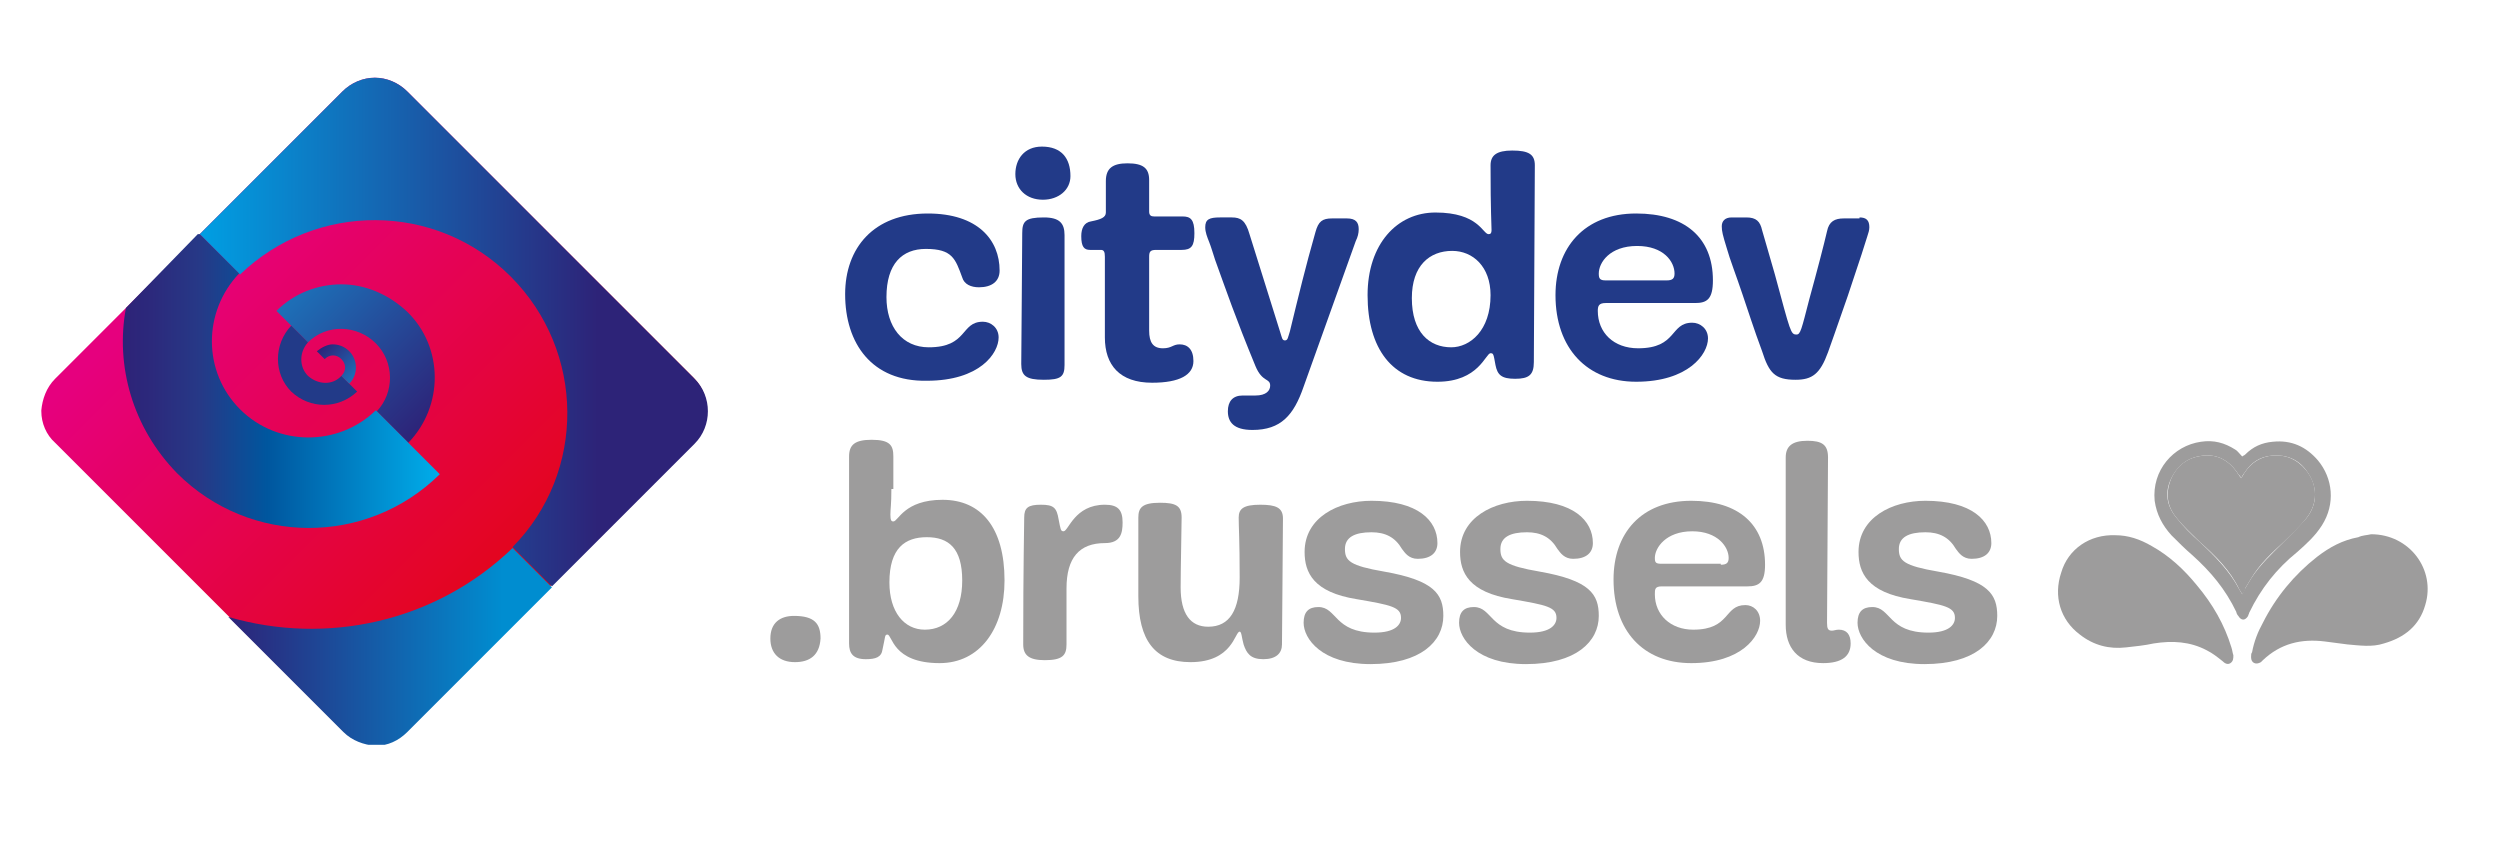
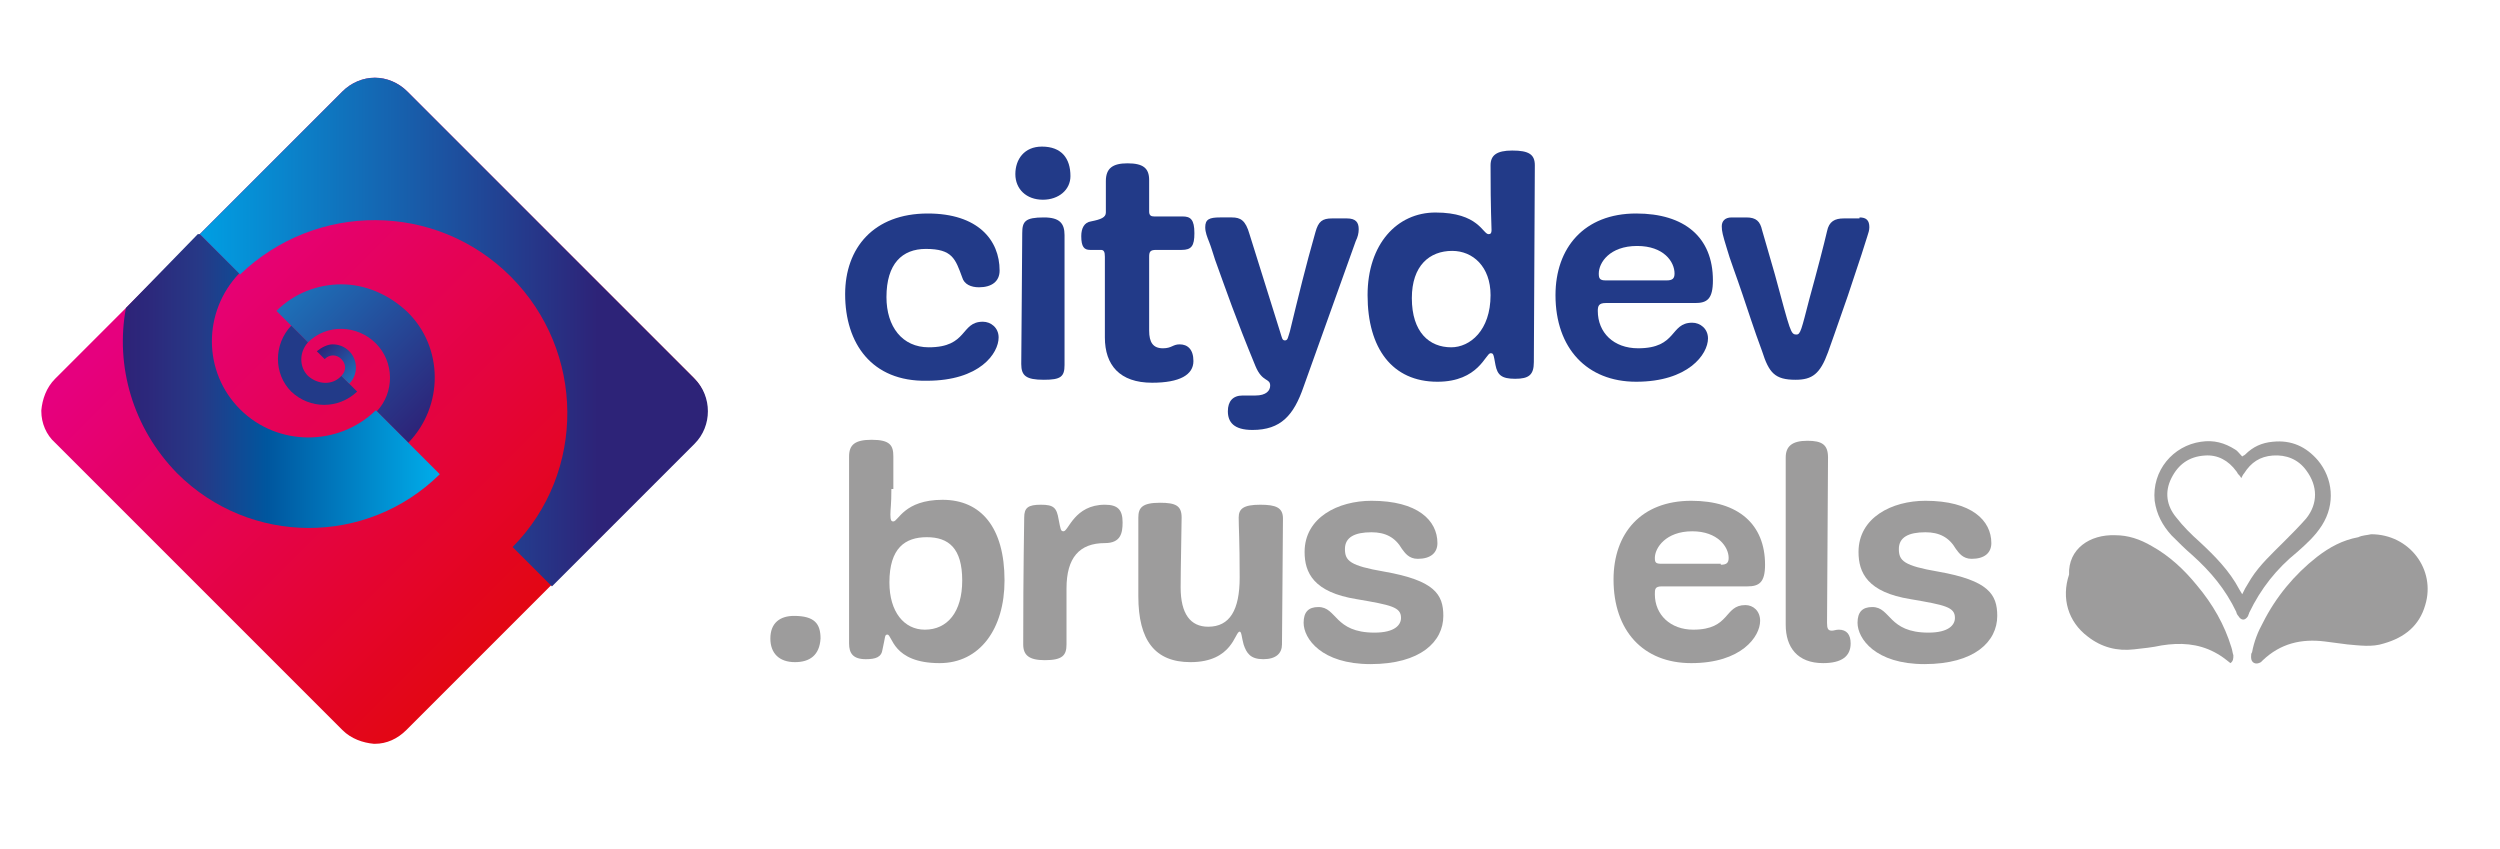
<svg xmlns="http://www.w3.org/2000/svg" xmlns:xlink="http://www.w3.org/1999/xlink" version="1.1" id="Calque_1" x="0px" y="0px" viewBox="0 0 254.1 86.3" style="enable-background:new 0 0 254.1 86.3;" xml:space="preserve">
  <style type="text/css">
	.st0{enable-background:new    ;}
	.st1{fill:#CDD500;}
	.st2{fill:#9D9C9C;}
	.st3{fill:#00B1B0;}
	.st4{fill:#626365;}
	.st5{fill:#274593;}
	.st6{fill:#822080;}
	.st7{fill-rule:evenodd;clip-rule:evenodd;fill:#9D9C9C;}
	.st8{fill:#223A88;}
	
		.st9{clip-path:url(#SVGID_00000048494743072694807690000001761644875666631570_);fill:url(#SVGID_00000052090664172851698300000016279994980667160721_);}
	
		.st10{clip-path:url(#SVGID_00000078760026458259315210000014883485003916752062_);fill:url(#SVGID_00000116947484928844238600000002249393428941038220_);}
	
		.st11{clip-path:url(#SVGID_00000000214927336487832950000004200889184460009862_);fill:url(#SVGID_00000179620796563741726950000009062129213988935043_);}
	
		.st12{clip-path:url(#SVGID_00000126320940810262392300000011148942848489880993_);fill:url(#SVGID_00000132807072745366781870000007517768863572533928_);}
	
		.st13{clip-path:url(#SVGID_00000047036077462849748450000002087138339964189375_);fill:url(#SVGID_00000036221311955107430560000012070868837645233845_);}
	
		.st14{clip-path:url(#SVGID_00000136412934003260456590000013849103451713785278_);fill:url(#SVGID_00000159468102225221488340000014657794288327671481_);}
</style>
  <g>
-     <path class="st7" d="M215,54.4c1.3,0,2.5,0.4,3.7,1.1c1.8,1,3.3,2.4,4.6,4c1.6,1.9,2.8,4,3.5,6.3c0.1,0.3,0.1,0.5,0.2,0.8   c0,0.3,0,0.6-0.3,0.8c-0.3,0.2-0.6,0-0.8-0.2c-0.5-0.4-1-0.8-1.6-1.1c-1.7-0.9-3.5-1-5.4-0.7c-0.9,0.2-1.9,0.3-2.8,0.4   c-1.7,0.2-3.3-0.2-4.7-1.3c-2-1.5-2.7-3.9-1.9-6.3C210.2,55.8,212.4,54.3,215,54.4" />
+     <path class="st7" d="M215,54.4c1.3,0,2.5,0.4,3.7,1.1c1.8,1,3.3,2.4,4.6,4c1.6,1.9,2.8,4,3.5,6.3c0.1,0.3,0.1,0.5,0.2,0.8   c0,0.3,0,0.6-0.3,0.8c-0.5-0.4-1-0.8-1.6-1.1c-1.7-0.9-3.5-1-5.4-0.7c-0.9,0.2-1.9,0.3-2.8,0.4   c-1.7,0.2-3.3-0.2-4.7-1.3c-2-1.5-2.7-3.9-1.9-6.3C210.2,55.8,212.4,54.3,215,54.4" />
    <path class="st7" d="M241,54.3c3.9,0,6.6,3.6,5.5,7.2c-0.6,2.1-2.1,3.3-4.2,3.9c-1.2,0.4-2.5,0.2-3.7,0.1c-0.8-0.1-1.5-0.2-2.3-0.3   c-2.4-0.3-4.5,0.2-6.3,1.9c-0.1,0.1-0.1,0.1-0.2,0.2c-0.5,0.3-1,0.1-1-0.5c0-0.2,0-0.4,0.1-0.5c0.2-1.1,0.6-2.1,1.1-3   c1.3-2.6,3.2-4.9,5.5-6.7c1.3-1,2.6-1.7,4.2-2C240.1,54.4,240.6,54.4,241,54.3" />
  </g>
  <g>
    <path class="st7" d="M227.9,46.4c0.1-0.1,0.2-0.1,0.3-0.2c0.8-0.8,1.7-1.2,2.8-1.3c1.9-0.2,3.4,0.5,4.6,1.9   c1.5,1.8,1.8,4.4,0.4,6.6c-0.7,1.1-1.6,1.9-2.5,2.7c-2.1,1.7-3.7,3.7-4.9,6.2c0,0.1-0.1,0.2-0.1,0.3c-0.3,0.5-0.7,0.5-1,0   c-0.1-0.1-0.2-0.3-0.2-0.4c-1.1-2.3-2.6-4.1-4.5-5.8c-0.7-0.6-1.4-1.3-2.1-2c-0.9-1-1.5-2.1-1.7-3.5c-0.3-3.1,1.9-5.6,4.7-6   c1.3-0.2,2.4,0.1,3.5,0.8C227.4,45.8,227.6,46.1,227.9,46.4 M227.9,60.4c0.1-0.2,0.2-0.4,0.3-0.6c0.2-0.3,0.4-0.7,0.6-1   c0.9-1.4,2.1-2.5,3.3-3.7c0.8-0.8,1.6-1.6,2.3-2.4c1.2-1.5,1.2-3.3,0-4.9c-0.8-1.1-2-1.6-3.4-1.5c-1.3,0.1-2.2,0.7-2.9,1.8   c-0.1,0.1-0.2,0.3-0.3,0.5c-0.1-0.2-0.2-0.3-0.3-0.4c-0.1-0.1-0.1-0.2-0.2-0.3c-0.8-1.1-1.9-1.7-3.2-1.6c-1.6,0.1-2.7,0.9-3.4,2.3   c-0.7,1.4-0.5,2.8,0.5,4c0.7,0.9,1.5,1.7,2.4,2.5c1.5,1.4,3,2.9,4,4.8C227.7,60.1,227.8,60.2,227.9,60.4" />
-     <path class="st7" d="M227.9,60.4c-0.1-0.2-0.2-0.3-0.3-0.5c-0.9-1.9-2.4-3.4-4-4.8c-0.8-0.8-1.7-1.6-2.4-2.5c-1-1.2-1.1-2.6-0.5-4   c0.7-1.5,1.9-2.2,3.4-2.3c1.3-0.1,2.4,0.5,3.2,1.6c0.1,0.1,0.1,0.2,0.2,0.3c0.1,0.1,0.1,0.2,0.3,0.4c0.1-0.2,0.2-0.3,0.3-0.5   c0.7-1.1,1.7-1.7,2.9-1.8c1.4-0.1,2.5,0.4,3.4,1.5c1.2,1.5,1.2,3.4,0,4.9c-0.7,0.9-1.5,1.6-2.3,2.4c-1.2,1.1-2.4,2.2-3.3,3.7   c-0.2,0.3-0.4,0.7-0.6,1C228.2,60,228.1,60.2,227.9,60.4" />
    <path class="st2" d="M80.8,67.3c-1.6,0-2.5-0.9-2.5-2.4c0-1.6,1-2.3,2.4-2.3c2.1,0,2.7,0.8,2.7,2.3C83.3,66.6,82.3,67.3,80.8,67.3" />
    <path class="st2" d="M90.6,49.7c0,1.6-0.1,2-0.1,2.6c0,0.6,0.1,0.7,0.3,0.7c0.5,0,1.1-2.2,5-2.2c3.9,0,6.3,2.8,6.3,8.2   c0,4.9-2.5,8.4-6.6,8.4c-4.8,0-4.8-2.9-5.3-2.9c-0.3,0-0.2,0.2-0.5,1.5C89.6,66.8,89,67,88,67c-1.3,0-1.7-0.6-1.7-1.6   c0-2.4,0-8.5,0-19c0-1.2,0.6-1.7,2.3-1.7c1.9,0,2.2,0.6,2.2,1.7V49.7z M97.8,59c0-3.3-1.4-4.4-3.6-4.4c-2.2,0-3.8,1.1-3.8,4.6   c0,3,1.5,4.8,3.6,4.8C96.3,64,97.8,62.2,97.8,59" />
    <path class="st2" d="M108.4,65.5c0,1.1-0.4,1.6-2.2,1.6c-1.6,0-2.2-0.5-2.2-1.6c0-8.1,0.1-11.9,0.1-12.9c0-1,0.4-1.3,1.7-1.3   c1.3,0,1.6,0.3,1.8,1.5c0.2,1,0.2,1.2,0.5,1.2c0.5,0,1.1-2.7,4.2-2.7c1.3,0,1.8,0.5,1.8,1.8c0,1.1-0.2,2.1-1.8,2.1   c-2.6,0-3.9,1.5-3.9,4.6V65.5z" />
    <path class="st2" d="M128.4,67c-1.3,0-1.7-0.6-2-1.5c-0.2-0.7-0.2-1.3-0.4-1.3c-0.5,0-0.7,3.1-5,3.1c-3.6,0-5.3-2.2-5.3-6.7   c0-4.9,0-2.6,0-8c0-1,0.4-1.5,2.2-1.5c1.6,0,2.2,0.3,2.2,1.5c0,0.6-0.1,5.5-0.1,7.1c0,2.7,1,4,2.8,4c2.2,0,3.2-1.7,3.2-5   c0-3.8-0.1-5.1-0.1-6.1c0-0.9,0.5-1.3,2.2-1.3c1.6,0,2.3,0.3,2.3,1.4c0,1.8-0.1,11.7-0.1,12.8C130.3,66.4,129.7,67,128.4,67" />
    <path class="st2" d="M139.7,64.3c2.1,0,2.7-0.8,2.7-1.5c0-1.1-1-1.3-4.5-1.9c-4.4-0.7-5.3-2.7-5.3-4.8c0-3.5,3.4-5.2,6.8-5.2   c4.7,0,6.7,2,6.7,4.3c0,1-0.7,1.6-2,1.6c-0.9,0-1.3-0.6-1.6-1c-0.7-1.2-1.7-1.7-3.1-1.7c-1.7,0-2.7,0.5-2.7,1.7   c0,1.2,0.5,1.7,4,2.3c5.1,0.9,6,2.3,6,4.5c0,2.6-2.3,4.9-7.4,4.9c-5,0-6.8-2.6-6.8-4.2c0-1.1,0.5-1.6,1.5-1.6   C135.9,61.7,135.6,64.3,139.7,64.3" />
-     <path class="st2" d="M155.5,64.3c2.1,0,2.7-0.8,2.7-1.5c0-1.1-1-1.3-4.5-1.9c-4.4-0.7-5.3-2.7-5.3-4.8c0-3.5,3.4-5.2,6.8-5.2   c4.7,0,6.7,2,6.7,4.3c0,1-0.7,1.6-2,1.6c-0.9,0-1.3-0.6-1.6-1c-0.7-1.2-1.7-1.7-3.1-1.7c-1.7,0-2.7,0.5-2.7,1.7   c0,1.2,0.5,1.7,4,2.3c5.1,0.9,6,2.3,6,4.5c0,2.6-2.3,4.9-7.4,4.9c-5,0-6.8-2.6-6.8-4.2c0-1.1,0.5-1.6,1.5-1.6   C151.7,61.7,151.4,64.3,155.5,64.3" />
    <path class="st2" d="M171.9,67.4c-4.9,0-7.9-3.3-7.9-8.5c0-4.7,2.8-8,7.9-8c4.8,0,7.5,2.4,7.5,6.5c0,1.8-0.6,2.2-1.8,2.2   c-0.9,0-8,0-8.7,0c-0.7,0-0.7,0.3-0.7,0.8c0,2.1,1.6,3.6,3.9,3.6c3.8,0,3.1-2.5,5.3-2.5c0.8,0,1.5,0.6,1.5,1.6   C178.9,64.7,177,67.4,171.9,67.4 M174.9,57.4c0.6,0,0.8-0.2,0.8-0.7c0-1.1-1.1-2.7-3.7-2.7c-2.7,0-3.8,1.7-3.8,2.7   c0,0.5,0.1,0.6,0.7,0.6H174.9z" />
    <path class="st2" d="M181.5,46.5c0-1.1,0.6-1.7,2.2-1.7c1.5,0,2.1,0.4,2.1,1.7c0,1.8-0.1,15.3-0.1,16.8c0,0.6,0.1,0.8,0.5,0.8   c0.2,0,0.4-0.1,0.7-0.1c0.8,0,1.2,0.5,1.2,1.4c0,1.3-0.9,2-2.8,2c-2.6,0-3.8-1.6-3.8-3.9V46.5z" />
    <path class="st2" d="M196,64.3c2.1,0,2.7-0.8,2.7-1.5c0-1.1-1-1.3-4.5-1.9c-4.4-0.7-5.3-2.7-5.3-4.8c0-3.5,3.4-5.2,6.8-5.2   c4.7,0,6.7,2,6.7,4.3c0,1-0.7,1.6-2,1.6c-0.9,0-1.3-0.6-1.6-1c-0.7-1.2-1.7-1.7-3.1-1.7c-1.7,0-2.7,0.5-2.7,1.7   c0,1.2,0.5,1.7,4,2.3c5.1,0.9,6,2.3,6,4.5c0,2.6-2.3,4.9-7.4,4.9c-5,0-6.8-2.6-6.8-4.2c0-1.1,0.5-1.6,1.5-1.6   C192.2,61.7,191.9,64.3,196,64.3" />
    <path class="st8" d="M85.9,29.9c0-4.7,2.9-8.2,8.4-8.2c5.1,0,7.3,2.7,7.3,5.8c0,1.1-0.8,1.7-2.1,1.7c-0.8,0-1.5-0.3-1.7-1   c-0.7-1.9-1-2.9-3.7-2.9c-2.4,0-4,1.5-4,4.9c0,3,1.6,5.1,4.3,5.1c4,0,3.2-2.6,5.5-2.6c0.8,0,1.6,0.6,1.6,1.6c0,1.6-1.9,4.4-7.3,4.4   C88.6,38.8,85.9,34.9,85.9,29.9" />
    <path class="st8" d="M106,20.3c-1.7,0-2.8-1.1-2.8-2.6c0-1.5,0.9-2.8,2.7-2.8c2,0,2.9,1.2,2.9,3C108.8,19.3,107.6,20.3,106,20.3    M106.1,38.6c-1.8,0-2.3-0.4-2.3-1.6c0-0.8,0.1-11.6,0.1-13.3c0-1.2,0.3-1.6,2.2-1.6c1.6,0,2.1,0.6,2.1,1.8c0,1.9,0,11.7,0,13.2   C108.2,38.3,107.8,38.6,106.1,38.6" />
    <path class="st8" d="M117.5,25.4c-0.6,0-0.7,0.2-0.7,0.7c0,1.7,0,6.5,0,7.5c0,1.2,0.4,1.8,1.4,1.8c0.9,0,1-0.4,1.7-0.4   c0.8,0,1.4,0.5,1.4,1.7c0,1.4-1.4,2.2-4.2,2.2c-3.3,0-4.8-1.8-4.8-4.6c0-2.9,0-5.7,0-8.2c0-0.5-0.1-0.7-0.4-0.7h-1.1   c-0.6,0-0.9-0.3-0.9-1.4c0-0.8,0.3-1.4,1-1.5c1-0.2,1.5-0.4,1.5-0.9c0-0.9,0-2.3,0-3.2c0-1.3,0.7-1.8,2.2-1.8   c1.6,0,2.2,0.5,2.2,1.7v3.2c0,0.4,0.2,0.5,0.5,0.5h2.9c0.8,0,1.2,0.3,1.2,1.7c0,1.3-0.3,1.7-1.3,1.7H117.5z" />
    <path class="st8" d="M132.5,39.3c-1,2.9-2.3,4.4-5.2,4.4c-1.9,0-2.5-0.8-2.5-1.9c0-1,0.5-1.6,1.5-1.6c0.4,0,0.9,0,1.3,0   c1.1,0,1.5-0.5,1.5-1c0-0.8-0.8-0.3-1.5-2c-2.1-5.1-2.9-7.5-4.1-10.8c-0.2-0.6-0.4-1.3-0.6-1.8c-0.2-0.5-0.4-1-0.4-1.5   c0-0.8,0.4-1,1.5-1h1.2c0.9,0,1.4,0.3,1.8,1.7l3.1,9.9c0.2,0.6,0.2,0.9,0.5,0.9c0.3,0,0.3-0.3,0.5-0.9c0.9-3.7,1.6-6.6,2.6-10.1   c0.3-1.1,0.7-1.4,1.7-1.4h1.5c0.9,0,1.2,0.4,1.2,1.1c0,0.4-0.1,0.8-0.3,1.2L132.5,39.3z" />
    <path class="st8" d="M154,38.5c-1.4,0-1.8-0.4-2-1.4c-0.2-1.1-0.2-1.2-0.5-1.2c-0.5,0-1.2,2.9-5.4,2.9c-4.6,0-7.1-3.4-7.1-8.8   c0-5.2,3-8.4,6.9-8.4c4.4,0,4.8,2.2,5.4,2.2c0.2,0,0.3-0.1,0.3-0.4c0-0.6-0.1-1.8-0.1-6.6c0-1,0.6-1.5,2.2-1.5   c1.7,0,2.3,0.4,2.3,1.5c0,1.1-0.1,18-0.1,20C155.9,38.1,155.4,38.5,154,38.5 M151.5,30c0-2.9-1.8-4.5-3.9-4.5   c-2.3,0-4.1,1.5-4.1,4.8c0,3.5,1.8,5,4,5C149.4,35.3,151.5,33.6,151.5,30" />
    <path class="st8" d="M166.3,38.8c-5,0-8.2-3.4-8.2-8.8c0-4.8,2.9-8.3,8.2-8.3c4.9,0,7.8,2.4,7.8,6.8c0,1.9-0.6,2.3-1.8,2.3   c-0.9,0-8.3,0-9.1,0c-0.7,0-0.8,0.3-0.8,0.8c0,2.2,1.6,3.8,4.1,3.8c4,0,3.2-2.6,5.5-2.6c0.8,0,1.6,0.6,1.6,1.6   C173.6,36,171.6,38.8,166.3,38.8 M169.4,28.5c0.6,0,0.8-0.2,0.8-0.7c0-1.2-1.1-2.8-3.8-2.8c-2.8,0-3.9,1.7-3.9,2.8   c0,0.5,0.1,0.7,0.7,0.7H169.4z" />
    <path class="st8" d="M189,22.1c0.7,0,1,0.3,1,1c0,0.3-0.1,0.6-0.2,0.9c-0.3,1-0.6,1.9-2,6.1c-1.4,4-1.6,4.6-2,5.7   c-0.8,2.2-1.6,2.8-3.3,2.8c-2.1,0-2.7-0.7-3.4-2.9c-0.4-1.1-0.5-1.3-2-5.8c-0.6-1.8-1.3-3.6-1.6-4.7c-0.4-1.3-0.5-1.7-0.5-2.2   c0-0.5,0.3-0.9,1-0.9h1.5c1,0,1.4,0.4,1.6,1.3c0.3,1,0.6,2.1,1.3,4.5c1.6,5.9,1.6,6.1,2.2,6.1c0.4,0,0.5-0.5,1.3-3.6   c0.8-2.9,1.5-5.6,1.8-6.9c0.2-1,0.8-1.3,1.7-1.3H189z" />
  </g>
  <g>
    <defs>
      <path id="SVGID_1_" d="M34.8,9.3L5.6,38.5c-0.9,0.9-1.3,2.1-1.4,3.2v0.1c0,1.2,0.5,2.4,1.4,3.2l29.2,29.2c0.9,0.9,2.1,1.3,3.2,1.4    h0.1c1.2,0,2.3-0.5,3.2-1.4l29.2-29.2c1.8-1.8,1.8-4.8,0-6.6L41.4,9.3c-0.9-0.9-2.1-1.4-3.3-1.4C36.9,7.9,35.7,8.4,34.8,9.3" />
    </defs>
    <clipPath id="SVGID_00000152977263414677320800000002949581581973766786_">
      <use xlink:href="#SVGID_1_" style="overflow:visible;" />
    </clipPath>
    <linearGradient id="SVGID_00000133513160903632875770000015292677548190668453_" gradientUnits="userSpaceOnUse" x1="-107.255" y1="405.72" x2="-106.104" y2="405.72" gradientTransform="matrix(-31.138 -31.138 -31.138 31.138 9349.739 -15913.336)">
      <stop offset="0" style="stop-color:#E30613" />
      <stop offset="0.976" style="stop-color:#E6007E" />
      <stop offset="1" style="stop-color:#E6007E" />
    </linearGradient>
    <polygon style="clip-path:url(#SVGID_00000152977263414677320800000002949581581973766786_);fill:url(#SVGID_00000133513160903632875770000015292677548190668453_);" points="   38.4,109.8 -29.7,41.8 38.4,-26.2 106.4,41.8  " />
  </g>
  <g>
    <defs>
      <path id="SVGID_00000011735344906856462680000002717396754507404951_" d="M28.1,31.6l3.2,3.2c1.9-1.9,5-1.8,6.9,0.1    c1.9,1.9,1.9,5,0.1,6.9l3.2,3.2c3.6-3.7,3.6-9.7-0.1-13.3c-1.9-1.8-4.3-2.8-6.7-2.8C32.3,28.9,29.9,29.8,28.1,31.6" />
    </defs>
    <clipPath id="SVGID_00000078023466672219273670000004223911746482975409_">
      <use xlink:href="#SVGID_00000011735344906856462680000002717396754507404951_" style="overflow:visible;" />
    </clipPath>
    <linearGradient id="SVGID_00000113349583386408006230000010042281251497231237_" gradientUnits="userSpaceOnUse" x1="-85.608" y1="410.292" x2="-84.456" y2="410.292" gradientTransform="matrix(-11.639 -11.639 -11.639 11.639 3821.971 -5728.218)">
      <stop offset="0" style="stop-color:#2D2378" />
      <stop offset="1" style="stop-color:#1D70B8" />
    </linearGradient>
    <polygon style="clip-path:url(#SVGID_00000078023466672219273670000004223911746482975409_);fill:url(#SVGID_00000113349583386408006230000010042281251497231237_);" points="   36.6,53.5 20,36.9 36.6,20.3 53.2,36.9  " />
  </g>
  <g>
    <path class="st8" d="M31.3,34.8c-0.9,1-0.9,2.5,0,3.4c1,0.9,2.5,1,3.4,0l1.6,1.6c-1.9,1.8-4.8,1.8-6.7,0c-1.8-1.8-1.8-4.8,0-6.7   L31.3,34.8z" />
  </g>
  <g>
    <defs>
      <path id="SVGID_00000034082067454033869660000009778962979870304436_" d="M32.2,35.7l0.8,0.8c0.5-0.5,1.2-0.5,1.7,0    c0.5,0.5,0.5,1.2,0,1.7l0.8,0.8c0.9-0.9,0.9-2.4,0-3.3c-0.5-0.5-1.1-0.7-1.7-0.7C33.3,35,32.7,35.3,32.2,35.7" />
    </defs>
    <clipPath id="SVGID_00000128445327081722379330000009333232017327286426_">
      <use xlink:href="#SVGID_00000034082067454033869660000009778962979870304436_" style="overflow:visible;" />
    </clipPath>
    <linearGradient id="SVGID_00000069392868490954188250000006982733141140497316_" gradientUnits="userSpaceOnUse" x1="18.065" y1="431.645" x2="19.216" y2="431.645" gradientTransform="matrix(-2.91 -2.91 -2.91 2.91 1344.518 -1164.736)">
      <stop offset="0" style="stop-color:#1D70B8" />
      <stop offset="1" style="stop-color:#2D2378" />
    </linearGradient>
    <polygon style="clip-path:url(#SVGID_00000128445327081722379330000009333232017327286426_);fill:url(#SVGID_00000069392868490954188250000006982733141140497316_);" points="   34.4,41.2 30.2,37 34.4,32.9 38.5,37  " />
  </g>
  <g>
    <defs>
      <path id="SVGID_00000138561792311127565080000010771087475874125503_" d="M23.2,62.7l11.7,11.7c0.9,0.9,2.1,1.3,3.2,1.4h0.1    c1.2,0,2.3-0.5,3.2-1.4l14.7-14.7l-4-4C44.2,63.3,33.1,65.6,23.2,62.7" />
    </defs>
    <clipPath id="SVGID_00000119804988454139255890000015204281727863332487_">
      <use xlink:href="#SVGID_00000138561792311127565080000010771087475874125503_" style="overflow:visible;" />
    </clipPath>
    <linearGradient id="SVGID_00000039114962318041290260000010022343299625901718_" gradientUnits="userSpaceOnUse" x1="-137.052" y1="414.077" x2="-135.901" y2="414.077" gradientTransform="matrix(28.655 0 0 -28.655 3950.414 11931.085)">
      <stop offset="0" style="stop-color:#2D2378" />
      <stop offset="0.844" style="stop-color:#008DD0" />
      <stop offset="1" style="stop-color:#008DD0" />
    </linearGradient>
-     <rect x="23.2" y="55.6" style="clip-path:url(#SVGID_00000119804988454139255890000015204281727863332487_);fill:url(#SVGID_00000039114962318041290260000010022343299625901718_);" width="33" height="20.1" />
  </g>
  <g>
    <defs>
      <path id="SVGID_00000074416193099436940170000017871700574385696959_" d="M34.8,9.3L20.3,23.8l4.1,4.1c7.7-7.4,19.9-7.4,27.5,0.2    c7.6,7.6,7.7,19.9,0.2,27.5l4,4l14.5-14.5c1.8-1.8,1.8-4.8,0-6.6L41.4,9.3c-0.9-0.9-2.1-1.4-3.3-1.4C36.9,7.9,35.7,8.4,34.8,9.3" />
    </defs>
    <clipPath id="SVGID_00000138555135117515953000000005758453067717389738_">
      <use xlink:href="#SVGID_00000074416193099436940170000017871700574385696959_" style="overflow:visible;" />
    </clipPath>
    <linearGradient id="SVGID_00000029736602143213668840000014692654139792445610_" gradientUnits="userSpaceOnUse" x1="-130.909" y1="410.179" x2="-129.758" y2="410.179" gradientTransform="matrix(44.941 0 0 -44.941 5903.528 18467.752)">
      <stop offset="0" style="stop-color:#009FE3" />
      <stop offset="0.78" style="stop-color:#2D2378" />
      <stop offset="1" style="stop-color:#2D2378" />
    </linearGradient>
    <rect x="20.3" y="7.9" style="clip-path:url(#SVGID_00000138555135117515953000000005758453067717389738_);fill:url(#SVGID_00000029736602143213668840000014692654139792445610_);" width="52.2" height="51.7" />
  </g>
  <g>
    <defs>
      <path id="SVGID_00000155143619951752436160000015124144726854499768_" d="M12.8,31.3c-1.1,5.9,0.7,12.2,5.2,16.8    c7.4,7.4,19.3,7.4,26.7,0.1l-6.5-6.5c-3.8,3.7-10,3.7-13.8-0.1c-3.8-3.8-3.8-9.9-0.1-13.8l-4.1-4.1L12.8,31.3z" />
    </defs>
    <clipPath id="SVGID_00000028299452839869976520000018047525446079592079_">
      <use xlink:href="#SVGID_00000155143619951752436160000015124144726854499768_" style="overflow:visible;" />
    </clipPath>
    <linearGradient id="SVGID_00000026848100091491153780000000175929246056934565_" gradientUnits="userSpaceOnUse" x1="-137.501" y1="414.429" x2="-136.35" y2="414.429" gradientTransform="matrix(27.997 0 0 -27.997 3862.177 11642.607)">
      <stop offset="0" style="stop-color:#2D2378" />
      <stop offset="8.665561e-02" style="stop-color:#2C297C" />
      <stop offset="0.243" style="stop-color:#263987" />
      <stop offset="0.451" style="stop-color:#00569E" />
      <stop offset="0.702" style="stop-color:#007DC1" />
      <stop offset="0.99" style="stop-color:#00ACE9" />
      <stop offset="1" style="stop-color:#00ACE9" />
    </linearGradient>
    <rect x="11.7" y="23.8" style="clip-path:url(#SVGID_00000028299452839869976520000018047525446079592079_);fill:url(#SVGID_00000026848100091491153780000000175929246056934565_);" width="33" height="31.7" />
  </g>
</svg>